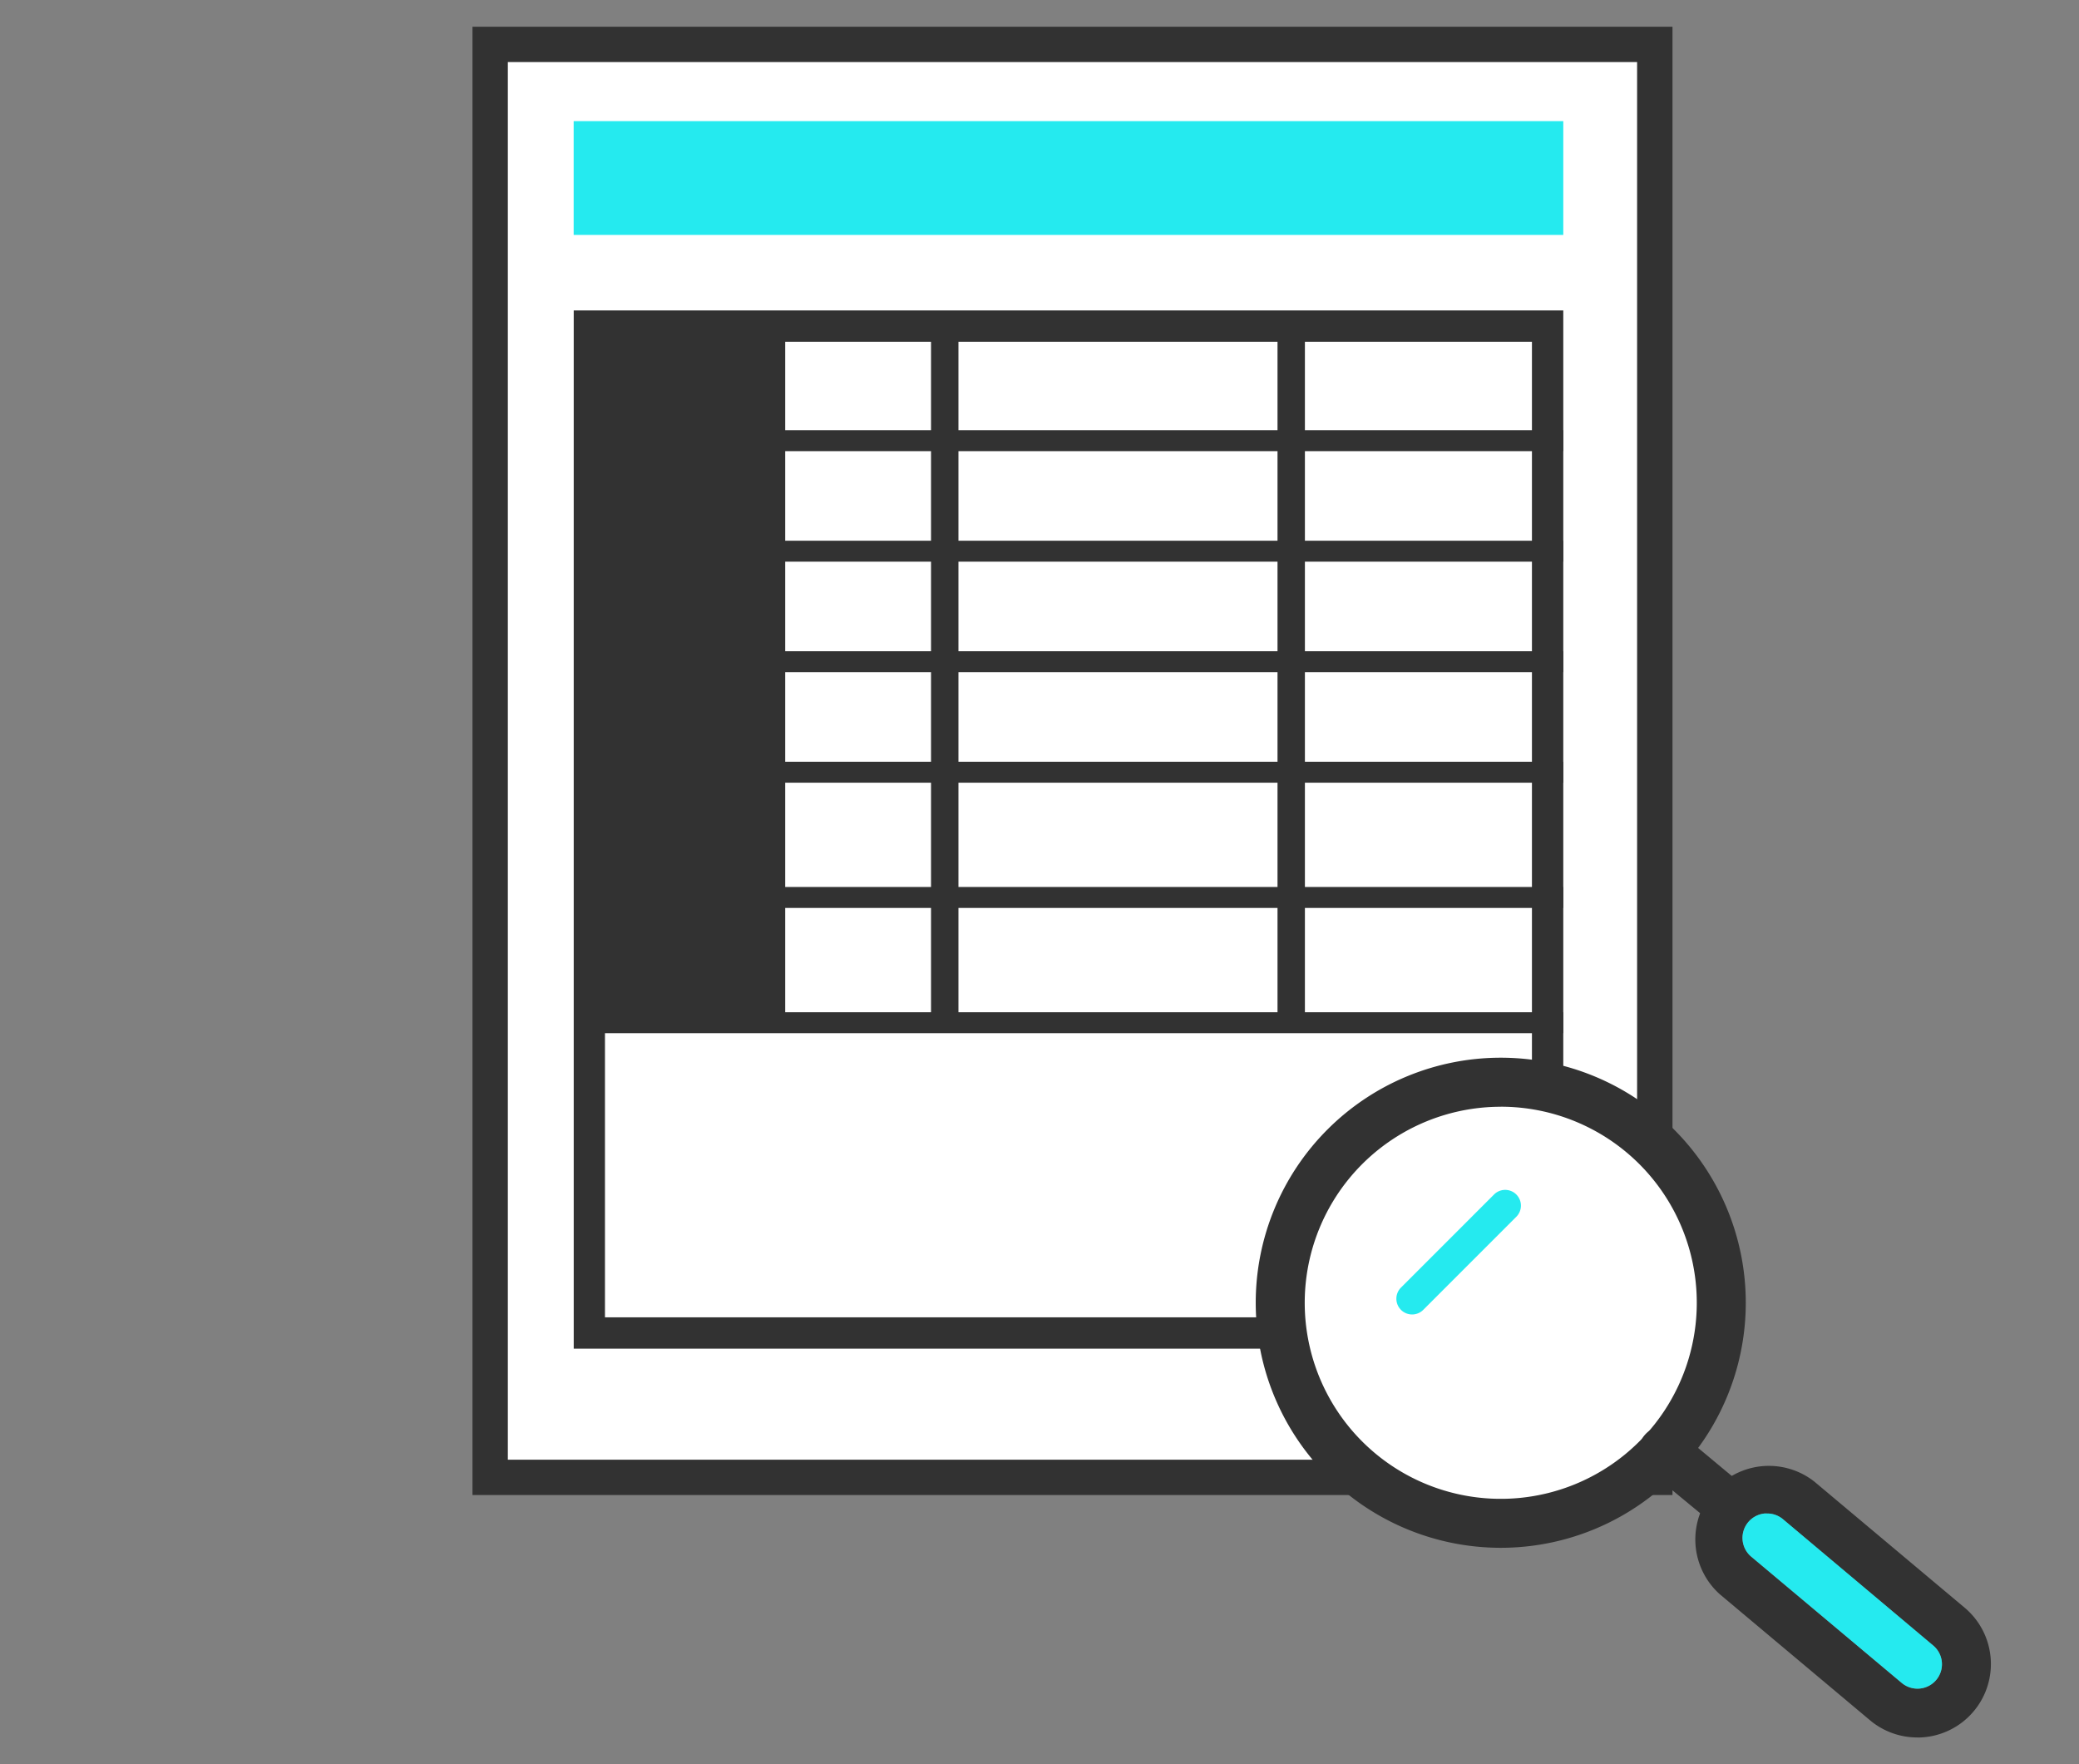
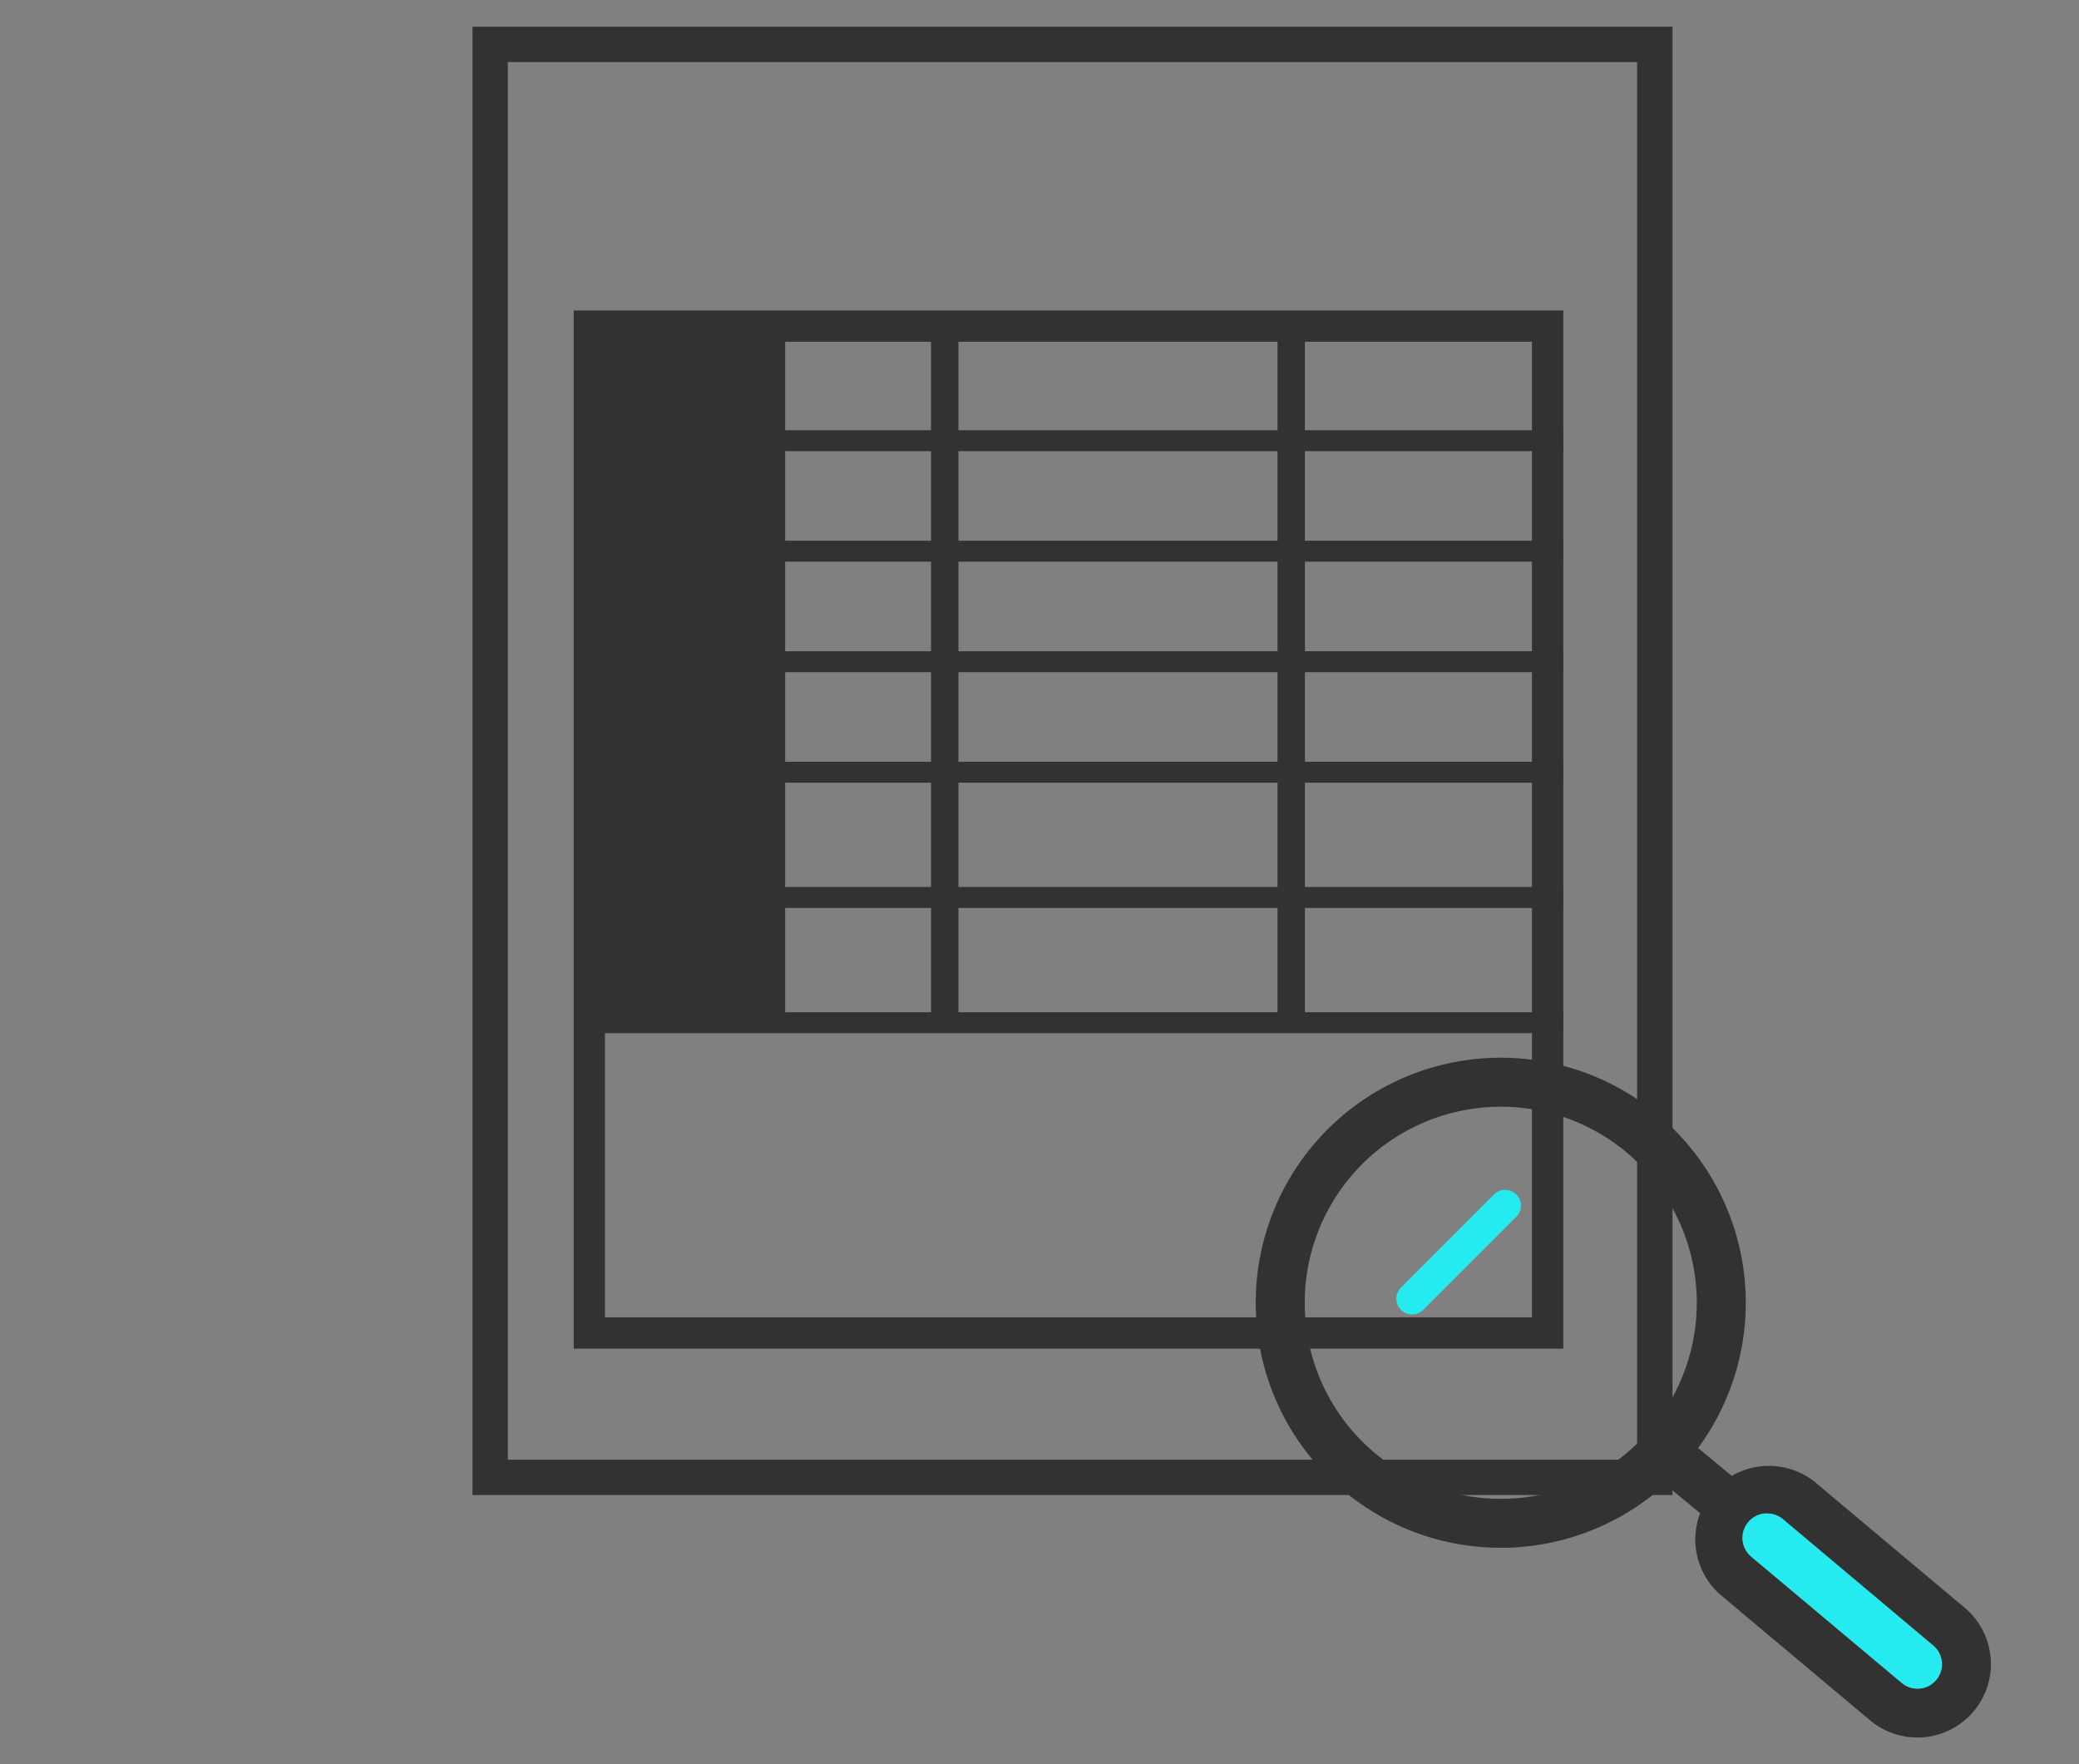
<svg xmlns="http://www.w3.org/2000/svg" width="132" height="112" viewBox="0 0 132 112">
  <rect x="0" y="0" width="132" height="112" fill="#808080" stroke="none" />
  <defs>
    <clipPath id="clip-path">
      <rect id="長方形_7950" data-name="長方形 7950" width="96.407" height="108.607" transform="translate(0 0)" fill="none" />
    </clipPath>
  </defs>
  <g id="velue_icon_03" transform="translate(-79.985 -1.186)">
    <rect id="長方形_7693" data-name="長方形 7693" width="132" height="112" transform="translate(79.985 1.186)" fill="none" />
    <g id="グループ_13956" data-name="グループ 13956" transform="translate(109.985 2.883)">
-       <rect id="長方形_7947" data-name="長方形 7947" width="73.947" height="90.975" transform="translate(1.121 1.12)" fill="#fff" />
      <path id="パス_23088" data-name="パス 23088" d="M2.243,2.243h71.7v88.73H2.243ZM0,93.216H76.19V0H0Z" fill="#323232" />
-       <rect id="長方形_7948" data-name="長方形 7948" width="62.833" height="7.223" transform="translate(6.423 5.994)" fill="#25eaef" />
      <path id="パス_23089" data-name="パス 23089" d="M67.266,81.935H8.411V20H67.266Zm1.99-63.924H6.427V83.925H69.256Z" fill="#323232" />
      <line id="線_647" data-name="線 647" x2="60.979" transform="translate(8.277 26.28)" fill="none" stroke="#323232" stroke-miterlimit="10" stroke-width="1.33" />
      <line id="線_648" data-name="線 648" x2="60.979" transform="translate(8.277 33.296)" fill="none" stroke="#323232" stroke-miterlimit="10" stroke-width="1.33" />
      <line id="線_649" data-name="線 649" x2="60.979" transform="translate(8.277 40.312)" fill="none" stroke="#323232" stroke-miterlimit="10" stroke-width="1.33" />
      <line id="線_650" data-name="線 650" x2="60.979" transform="translate(8.277 47.328)" fill="none" stroke="#323232" stroke-miterlimit="10" stroke-width="1.33" />
      <line id="線_651" data-name="線 651" x2="60.979" transform="translate(8.277 55.279)" fill="none" stroke="#323232" stroke-miterlimit="10" stroke-width="1.33" />
      <line id="線_652" data-name="線 652" x2="60.979" transform="translate(8.277 63.231)" fill="none" stroke="#323232" stroke-miterlimit="10" stroke-width="1.33" />
      <line id="線_653" data-name="線 653" y2="44.432" transform="translate(18.983 18.799)" fill="none" stroke="#323232" stroke-miterlimit="10" stroke-width="1.739" />
      <line id="線_654" data-name="線 654" y2="44.432" transform="translate(29.983 18.799)" fill="none" stroke="#323232" stroke-miterlimit="10" stroke-width="1.739" />
      <line id="線_655" data-name="線 655" y2="44.432" transform="translate(51.982 18.799)" fill="none" stroke="#323232" stroke-miterlimit="10" stroke-width="1.739" />
      <rect id="長方形_7949" data-name="長方形 7949" width="11.278" height="44.186" transform="translate(7.706 18.798)" fill="#323232" />
      <g id="グループ_13959" data-name="グループ 13959">
        <g id="グループ_13958" data-name="グループ 13958" clip-path="url(#clip-path)">
-           <path id="パス_23090" data-name="パス 23090" d="M78.273,81.008A13.008,13.008,0,1,1,65.266,68,13.007,13.007,0,0,1,78.273,81.008" fill="#fff" />
          <path id="パス_23091" data-name="パス 23091" d="M65.286,96.566A15.557,15.557,0,1,1,80.843,81.009,15.557,15.557,0,0,1,65.286,96.566m0-28A12.446,12.446,0,1,0,77.732,81.009,12.446,12.446,0,0,0,65.286,68.563" fill="#323232" />
          <path id="パス_23092" data-name="パス 23092" d="M91.734,108.607a4.664,4.664,0,0,1-3-1.089l-9.537-8A4.671,4.671,0,0,1,85.2,92.366l9.536,8a4.667,4.667,0,0,1-3,8.245M82.2,94.388h-.14a1.556,1.556,0,0,0-.856,2.754l9.537,8a1.556,1.556,0,0,0,2.192-.185l0,0a1.548,1.548,0,0,0-.2-2.193l-9.536-8.012a1.556,1.556,0,0,0-1-.358" fill="#323232" />
          <path id="パス_23093" data-name="パス 23093" d="M79.288,95.01a1.556,1.556,0,0,1-1-.358l-3.671-3.033a1.558,1.558,0,0,1,1.991-2.4l3.641,3.033a1.556,1.556,0,0,1,.2,2.191l0,0a1.555,1.555,0,0,1-1.167.56" fill="#323232" />
          <path id="パス_23094" data-name="パス 23094" d="M83.2,94.745a1.554,1.554,0,0,0-1-.358h-.14a1.556,1.556,0,0,0-.855,2.754l9.536,8a1.555,1.555,0,0,0,2.193-.185h0a1.548,1.548,0,0,0-.2-2.194Z" fill="#25eaef" />
          <path id="パス_23095" data-name="パス 23095" d="M59.658,81.753a1,1,0,0,1-.707-1.707l5.921-5.922a1,1,0,0,1,1.414,1.414L60.365,81.46a1,1,0,0,1-.707.293" fill="#25eaef" />
        </g>
      </g>
    </g>
  </g>
</svg>